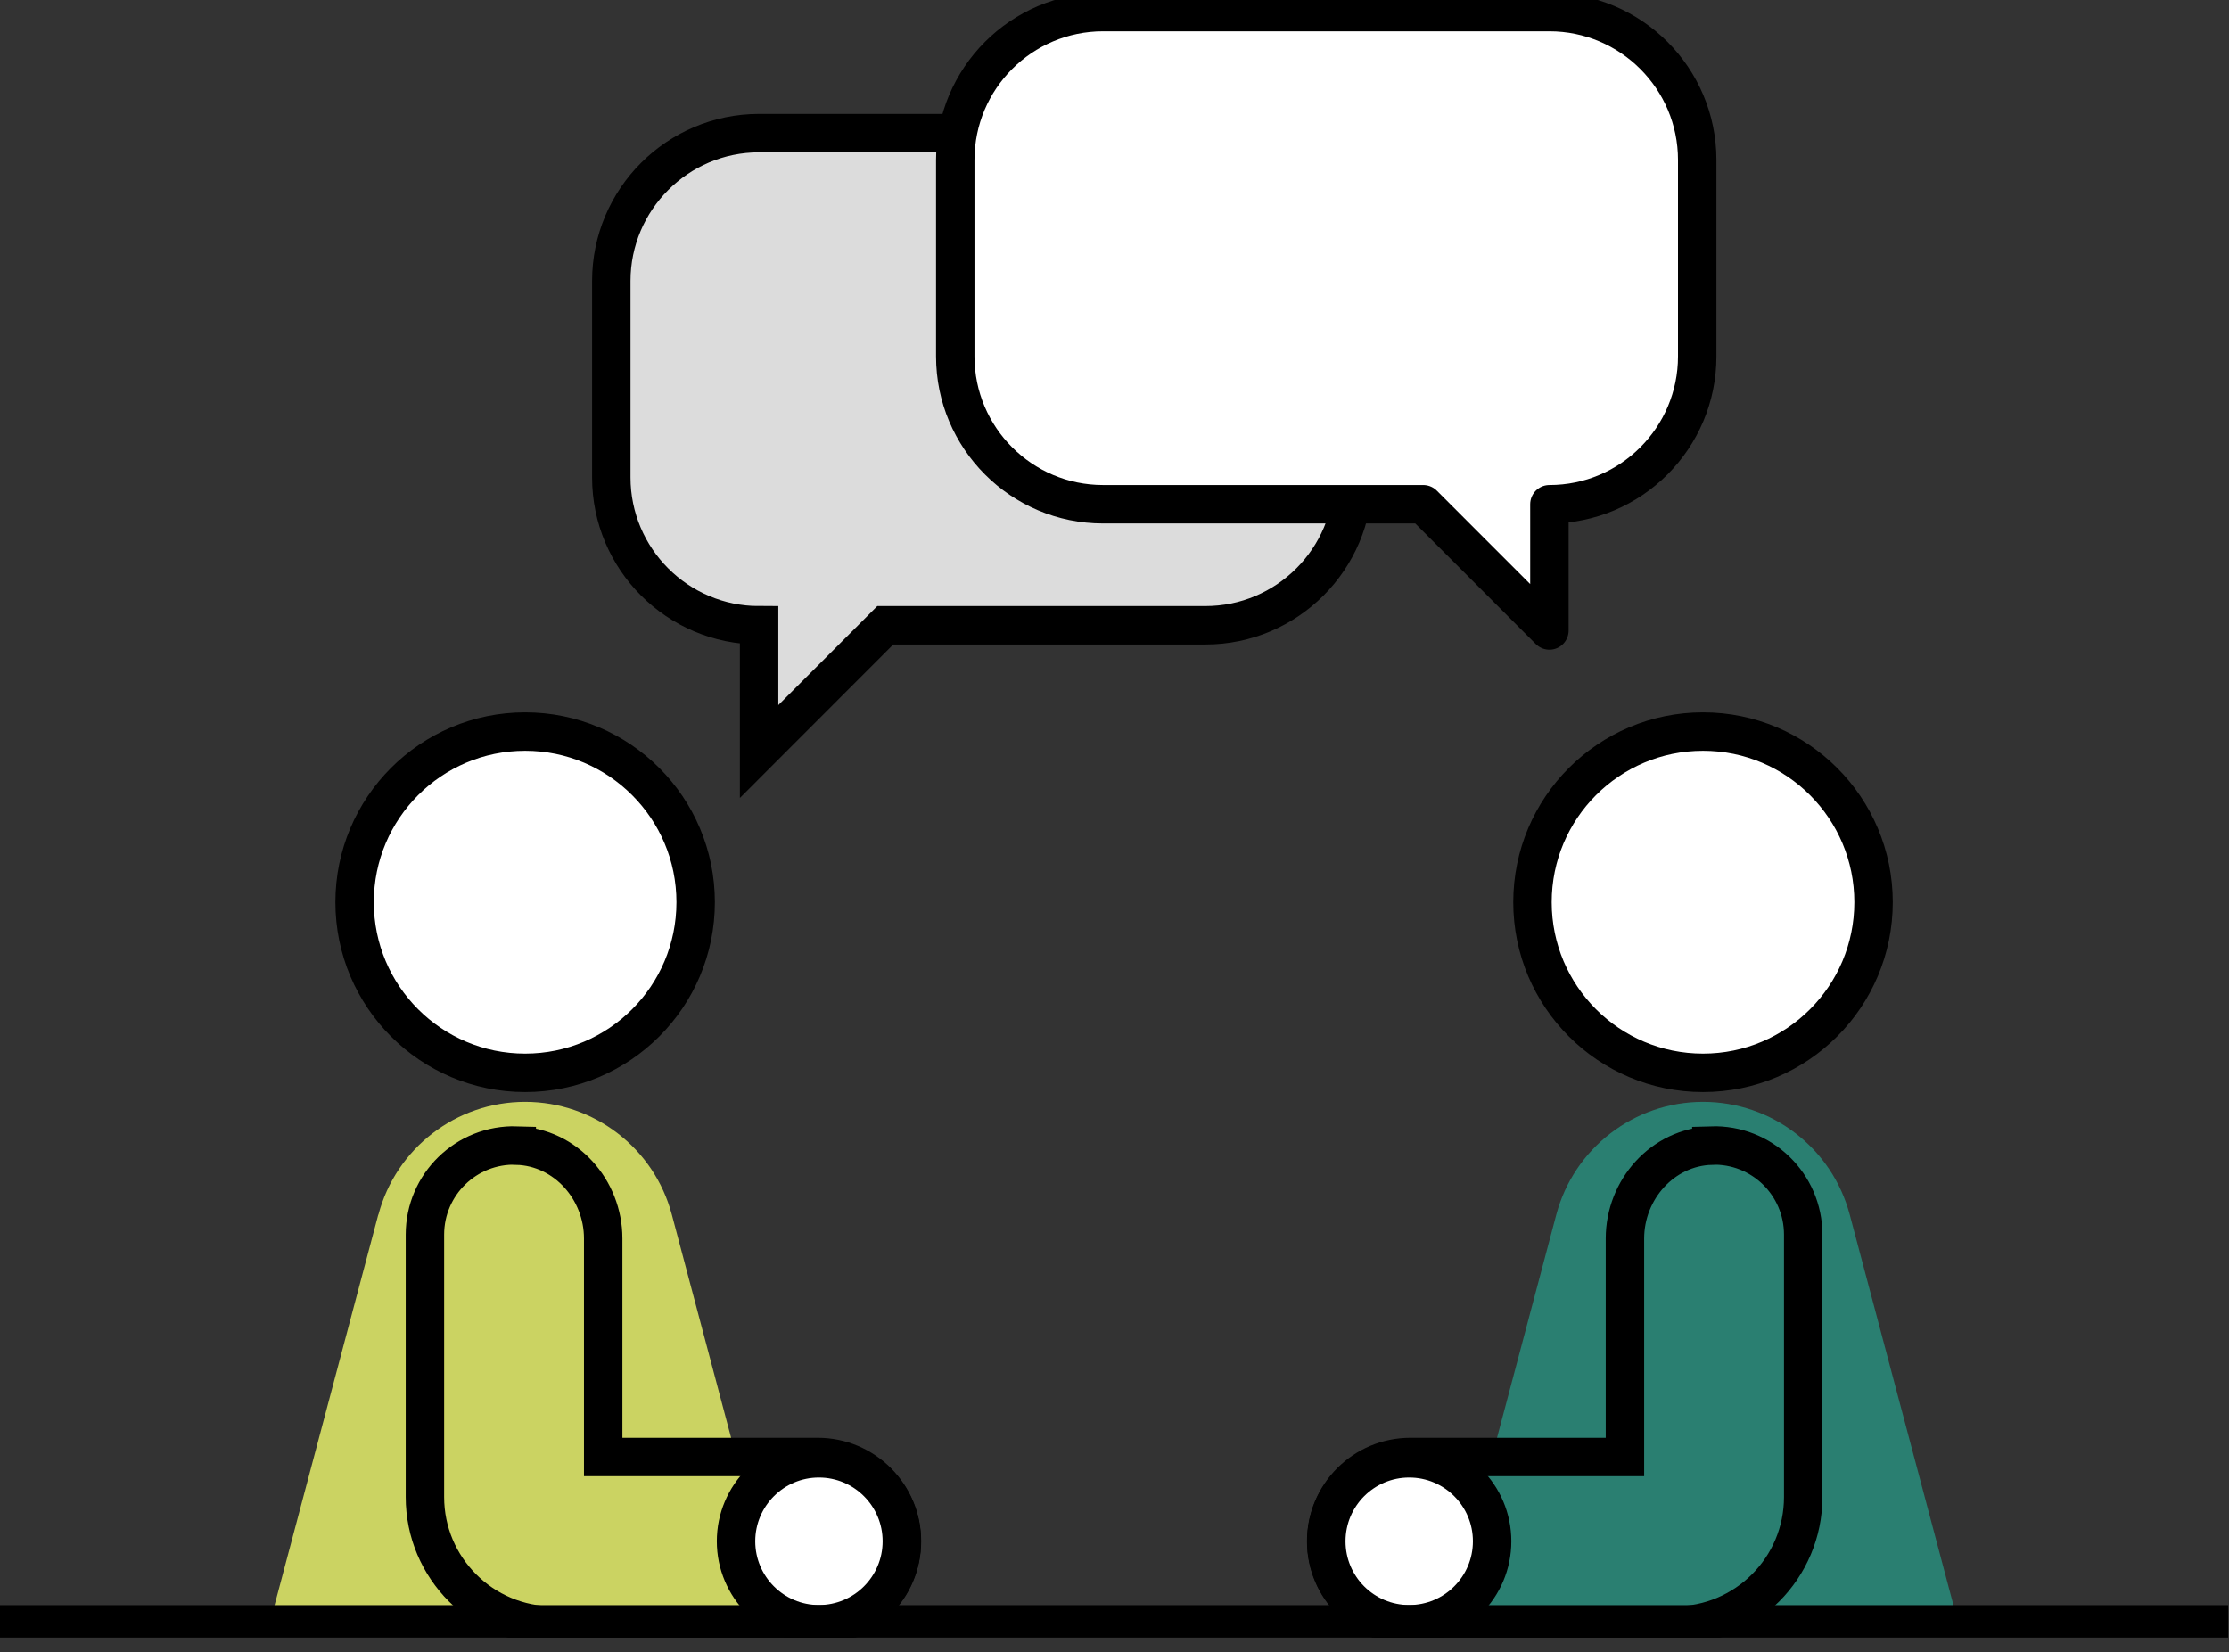
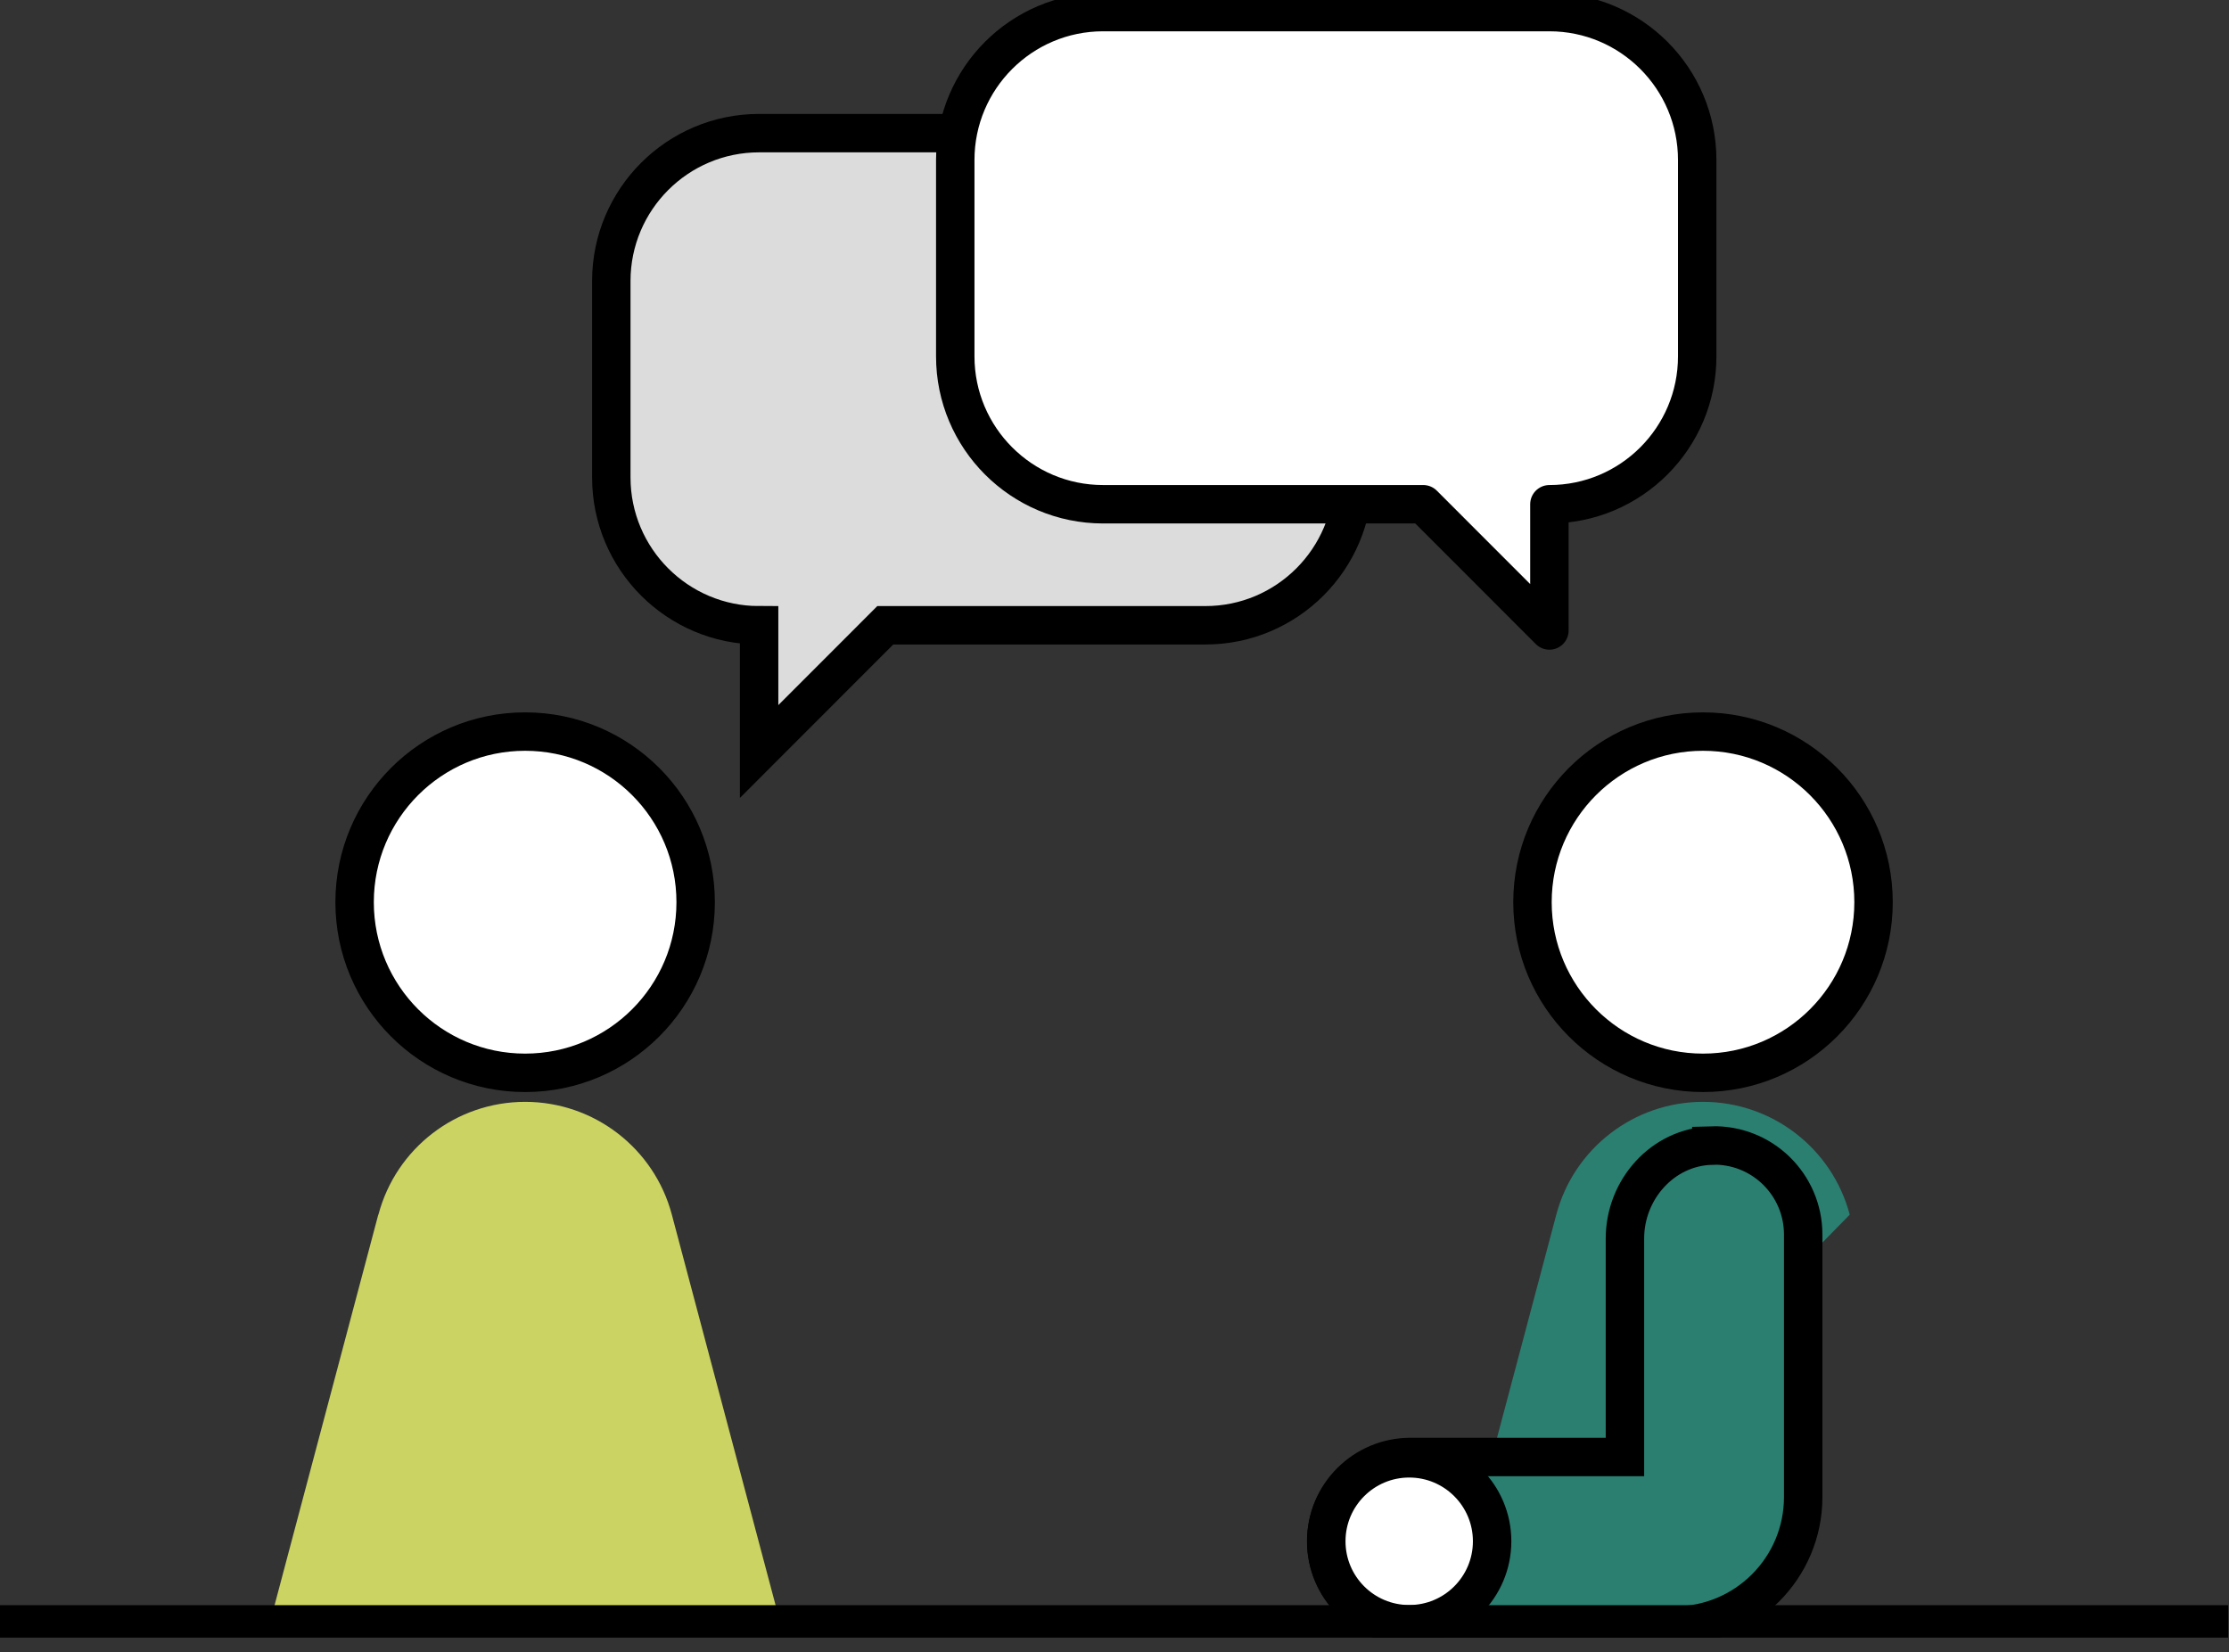
<svg xmlns="http://www.w3.org/2000/svg" width="116" height="86" viewBox="0 0 116 86" fill="none">
  <rect x="0" y="0" width="116" height="86" fill="#333333" stroke="none" />
  <g clip-path="url(#clip0_2099_396)">
-     <path d="M96.263 63.218C95.344 59.756 92.212 57.346 88.627 57.346C85.048 57.346 81.91 59.756 80.991 63.218L75.312 84.603H101.942L96.263 63.218Z" fill="#2A7F71" />
+     <path d="M96.263 63.218C95.344 59.756 92.212 57.346 88.627 57.346C85.048 57.346 81.91 59.756 80.991 63.218L75.312 84.603L96.263 63.218Z" fill="#2A7F71" />
    <path d="M89.061 59.624C86.52 59.7 84.564 61.915 84.564 64.457V75.83H73.4C70.978 75.83 69.016 77.793 69.016 80.216C69.016 82.639 70.978 84.603 73.4 84.603H84.564H87.155C90.847 84.603 93.841 81.607 93.841 77.913V64.256C93.841 61.644 91.69 59.536 89.061 59.618V59.624Z" fill="#2A7F71" stroke="black" stroke-width="2" stroke-miterlimit="10" />
    <path d="M73.337 84.534C75.72 84.534 77.652 82.601 77.652 80.216C77.652 77.832 75.72 75.899 73.337 75.899C70.954 75.899 69.022 77.832 69.022 80.216C69.022 82.601 70.954 84.534 73.337 84.534Z" fill="white" stroke="black" stroke-width="2" stroke-miterlimit="10" />
    <path d="M88.627 55.836C93.528 55.836 97.502 51.86 97.502 46.955C97.502 42.051 93.528 38.075 88.627 38.075C83.726 38.075 79.752 42.051 79.752 46.955C79.752 51.86 83.726 55.836 88.627 55.836Z" fill="white" stroke="black" stroke-width="2" stroke-linejoin="round" />
    <path d="M19.693 63.218C20.611 59.756 23.743 57.346 27.328 57.346C30.907 57.346 34.046 59.756 34.964 63.218L40.644 84.603H32.228H22.422H14.007L19.686 63.218H19.693Z" fill="#CBD362" />
-     <path d="M26.894 59.624C29.435 59.7 31.391 61.915 31.391 64.457V75.83H42.556C44.977 75.83 46.939 77.793 46.939 80.216C46.939 82.639 44.977 84.603 42.556 84.603H31.391H28.8C25.108 84.603 22.114 81.607 22.114 77.913V75.32V64.256C22.114 61.644 24.265 59.536 26.894 59.618V59.624Z" fill="#CBD362" stroke="black" stroke-width="2" stroke-miterlimit="10" />
-     <path d="M42.618 84.534C45.001 84.534 46.933 82.601 46.933 80.216C46.933 77.832 45.001 75.899 42.618 75.899C40.236 75.899 38.304 77.832 38.304 80.216C38.304 82.601 40.236 84.534 42.618 84.534Z" fill="white" stroke="black" stroke-width="2" stroke-miterlimit="10" />
    <path d="M27.328 55.836C32.23 55.836 36.203 51.86 36.203 46.955C36.203 42.051 32.23 38.075 27.328 38.075C22.427 38.075 18.454 42.051 18.454 46.955C18.454 51.86 22.427 55.836 27.328 55.836Z" fill="white" stroke="black" stroke-width="2" stroke-linejoin="round" />
    <path d="M62.733 6.929H39.505C35.26 6.929 31.813 10.378 31.813 14.626V24.846C31.813 29.095 35.26 32.543 39.505 32.543V39.114L46.071 32.543H62.733C66.978 32.543 70.425 29.095 70.425 24.846V14.626C70.425 10.378 66.978 6.929 62.733 6.929Z" fill="#DCDCDC" stroke="black" stroke-width="2" stroke-miterlimit="10" />
    <path d="M57.405 0.629H80.633C84.878 0.629 88.325 4.078 88.325 8.326V18.547C88.325 22.795 84.878 26.244 80.633 26.244V32.814L74.067 26.244H57.405C53.16 26.244 49.713 22.795 49.713 18.547V8.326C49.713 4.078 53.16 0.629 57.405 0.629Z" fill="white" stroke="black" stroke-width="2" stroke-linejoin="round" />
    <path d="M0 84.54H115.955" stroke="black" stroke-width="2" stroke-miterlimit="10" />
  </g>
  <defs>
    <clipPath id="clip0_2099_396">
      <rect width="115.955" height="85.232" fill="white" />
    </clipPath>
  </defs>
</svg>